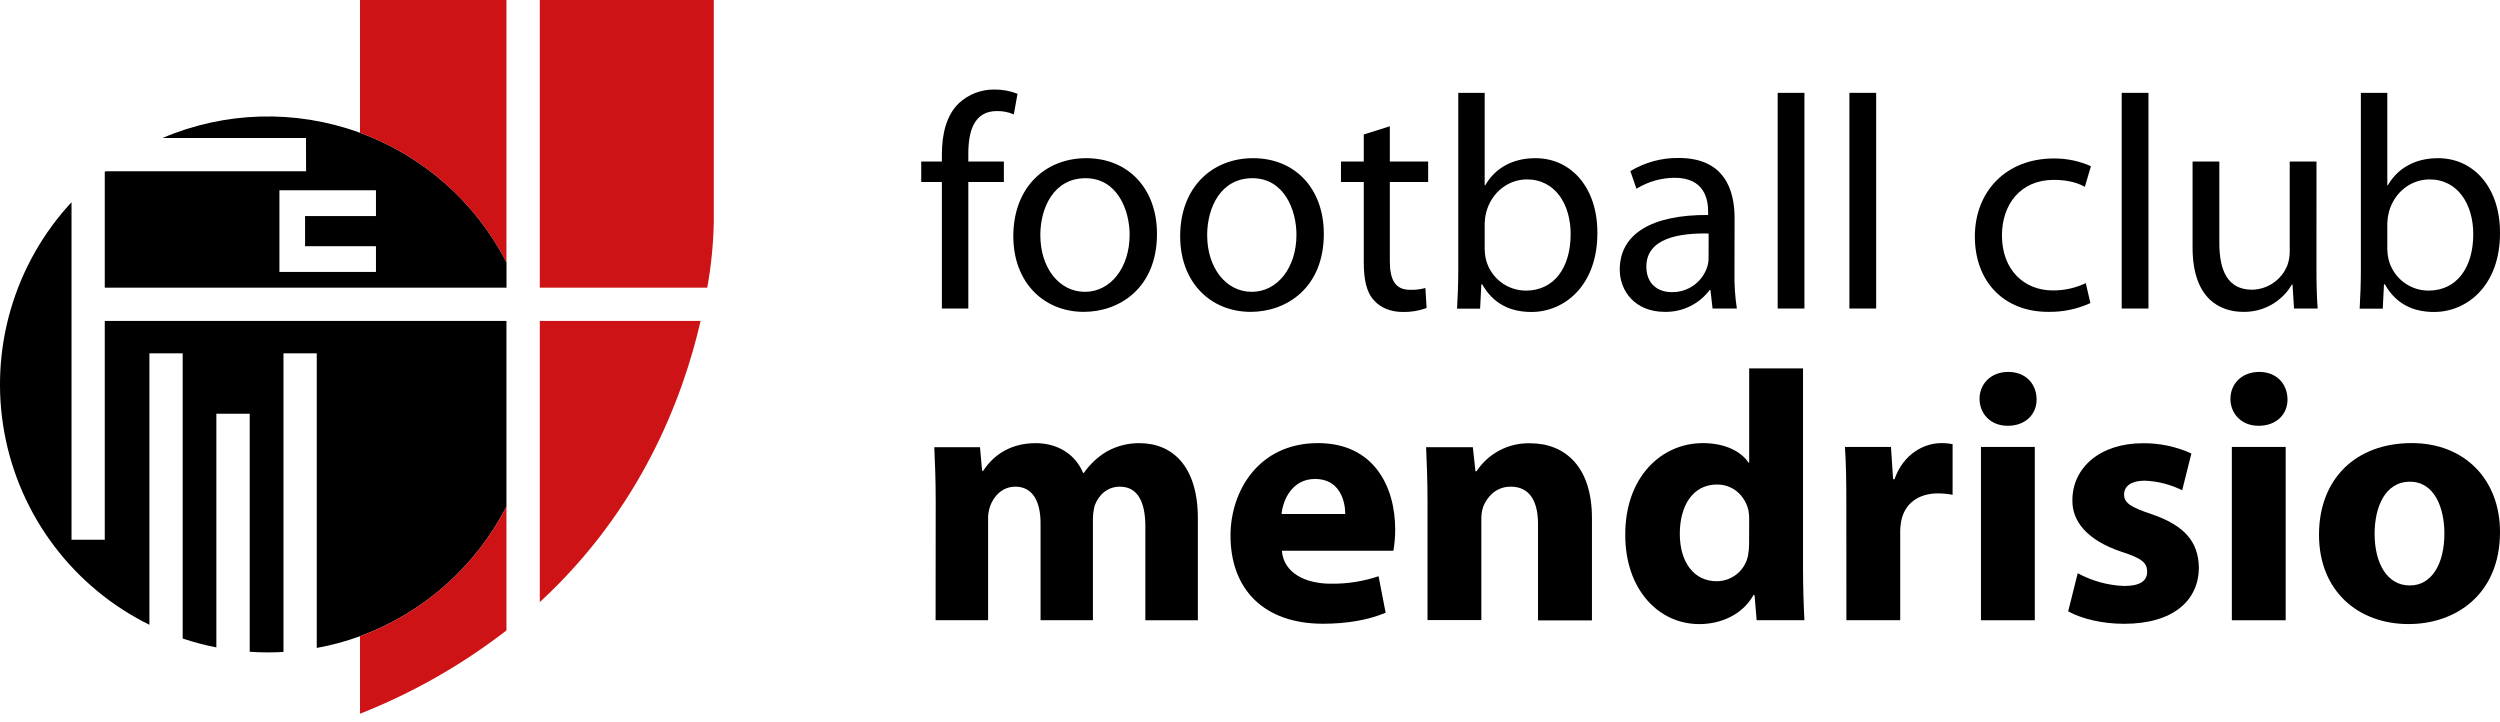
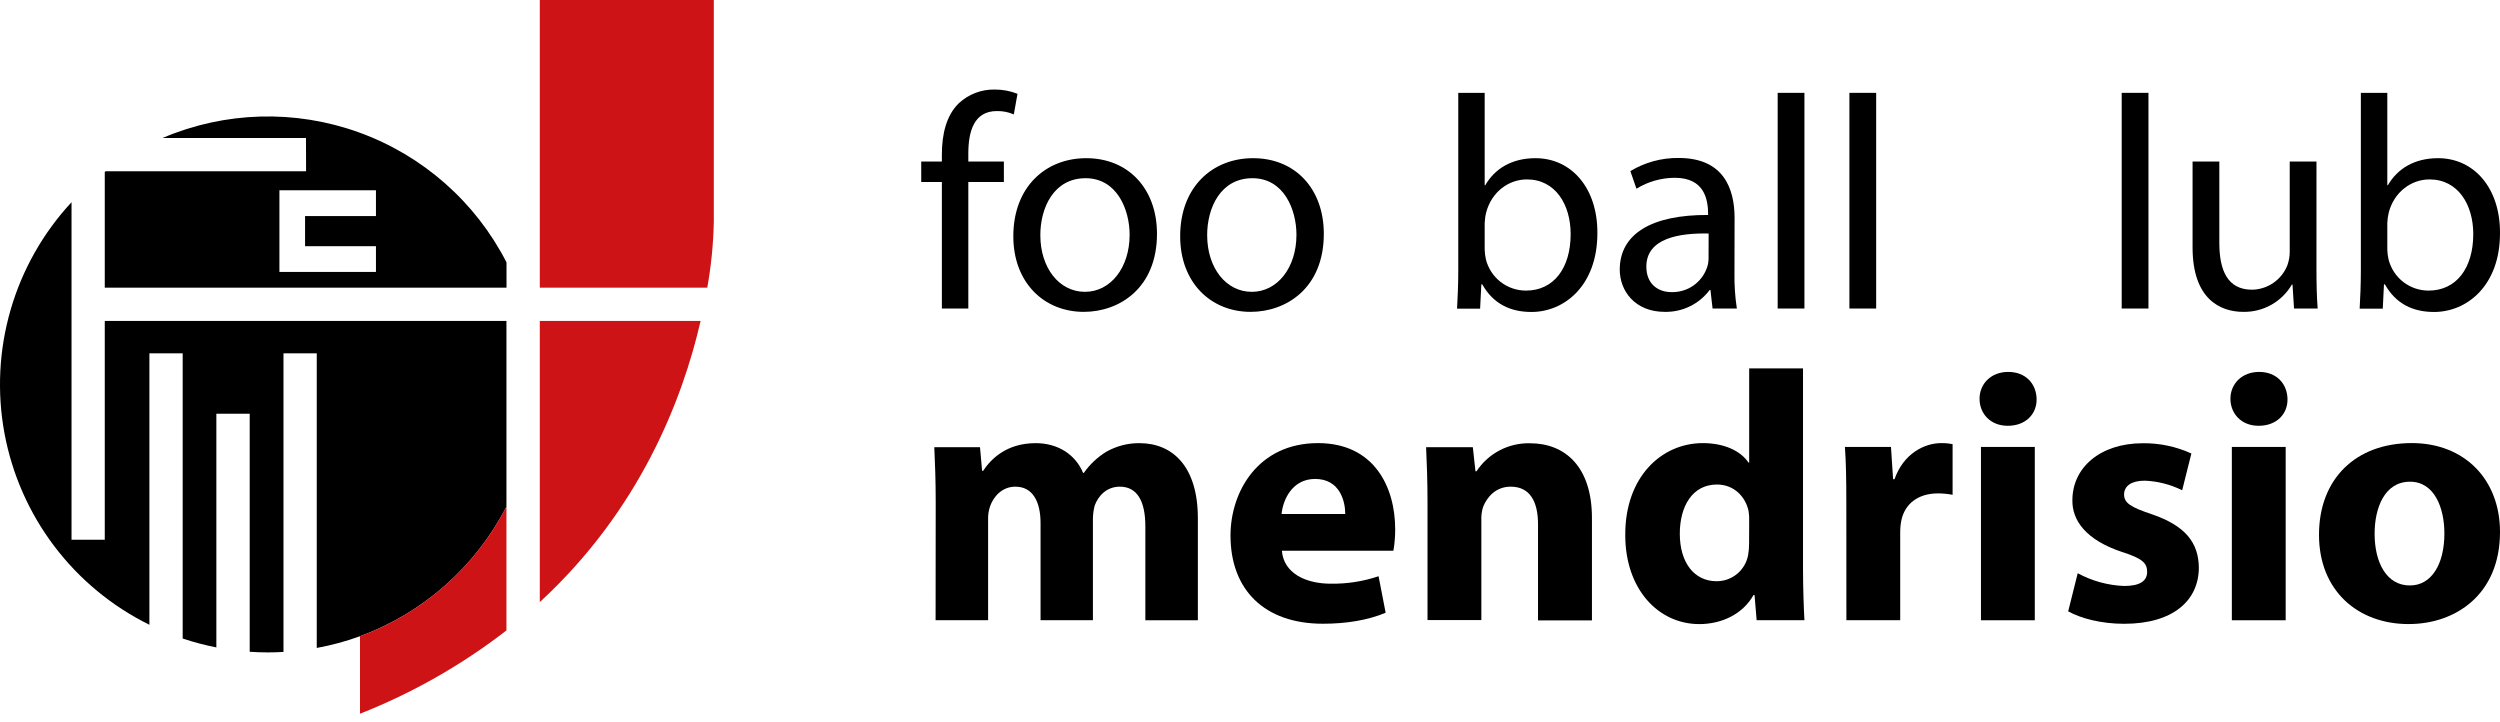
<svg xmlns="http://www.w3.org/2000/svg" width="180" height="52" viewBox="0 0 180 52" fill="none">
  <g clip-path="url(#clip0_2_3)">
    <path d="M67.815 22.214V13.102H66.329V11.629H67.815V11.126C67.815 9.638 68.146 8.29 69.04 7.43C69.74 6.78 70.666 6.428 71.621 6.447C72.182 6.444 72.738 6.548 73.26 6.753L72.995 8.239C72.611 8.07 72.194 7.988 71.774 7.997C70.133 7.997 69.719 9.442 69.719 11.062V11.629H72.279V13.102H69.719V22.214H67.815Z" fill="black" />
    <path d="M83.303 16.834C83.303 20.749 80.591 22.454 78.034 22.454C75.169 22.454 72.959 20.354 72.959 17.009C72.959 13.465 75.277 11.389 78.209 11.389C81.249 11.389 83.303 13.597 83.303 16.834ZM74.905 16.943C74.905 19.261 76.239 21.012 78.119 21.012C79.954 21.012 81.333 19.282 81.333 16.902C81.333 15.108 80.436 12.831 78.162 12.831C75.888 12.831 74.903 14.93 74.903 16.943" fill="black" />
    <path d="M95.315 16.834C95.315 20.749 92.606 22.454 90.046 22.454C87.182 22.454 84.972 20.354 84.972 17.009C84.972 13.465 87.29 11.389 90.222 11.389C93.262 11.389 95.315 13.597 95.315 16.834ZM86.917 16.943C86.917 19.261 88.252 21.012 90.131 21.012C91.967 21.012 93.345 19.282 93.345 16.902C93.345 15.108 92.451 12.831 90.175 12.831C87.899 12.831 86.915 14.93 86.915 16.943" fill="black" />
-     <path d="M100.068 9.092V11.629H102.827V13.102H100.068V18.809C100.068 20.121 100.446 20.866 101.513 20.866C101.889 20.881 102.265 20.837 102.628 20.736L102.715 22.177C102.171 22.377 101.594 22.474 101.014 22.462C100.117 22.462 99.395 22.156 98.934 21.63C98.386 21.063 98.191 20.118 98.191 18.875V13.102H96.55V11.629H98.191V9.682L100.068 9.092Z" fill="black" />
    <path d="M104.995 6.687H106.897V13.334H106.941C107.619 12.155 108.842 11.389 110.55 11.389C113.174 11.389 115.034 13.576 115.011 16.79C115.011 20.571 112.627 22.462 110.266 22.462C108.735 22.462 107.51 21.872 106.721 20.471H106.657L106.568 22.222H104.908C104.952 21.502 104.995 20.43 104.995 19.488V6.687ZM106.897 17.97C106.903 18.206 106.932 18.441 106.984 18.671C107.145 19.316 107.516 19.887 108.04 20.296C108.564 20.704 109.209 20.925 109.873 20.923C111.882 20.923 113.087 19.284 113.087 16.856C113.087 14.735 111.994 12.918 109.937 12.918C108.623 12.918 107.4 13.816 107.009 15.281C106.943 15.539 106.906 15.803 106.897 16.068V17.97Z" fill="black" />
-     <path d="M124.882 19.675C124.868 20.525 124.925 21.374 125.054 22.214H123.305L123.152 20.88H123.095C122.72 21.38 122.231 21.785 121.668 22.058C121.105 22.332 120.485 22.468 119.859 22.454C117.715 22.454 116.622 20.942 116.622 19.414C116.622 16.855 118.891 15.456 122.986 15.478V15.259C122.986 14.383 122.744 12.801 120.581 12.801C119.607 12.805 118.654 13.077 117.825 13.588L117.386 12.319C118.435 11.686 119.64 11.359 120.865 11.374C124.101 11.374 124.89 13.582 124.89 15.701L124.882 19.675ZM123.022 16.813C120.923 16.769 118.537 17.142 118.537 19.197C118.537 20.441 119.369 21.033 120.354 21.033C120.913 21.046 121.461 20.882 121.92 20.564C122.378 20.245 122.724 19.789 122.906 19.261C122.975 19.064 123.012 18.857 123.016 18.649L123.022 16.813Z" fill="black" />
+     <path d="M124.882 19.675C124.868 20.525 124.925 21.374 125.054 22.214H123.305L123.152 20.88H123.095C122.72 21.38 122.231 21.785 121.668 22.058C121.105 22.332 120.485 22.468 119.859 22.454C117.715 22.454 116.622 20.942 116.622 19.414C116.622 16.855 118.891 15.456 122.986 15.478C122.986 14.383 122.744 12.801 120.581 12.801C119.607 12.805 118.654 13.077 117.825 13.588L117.386 12.319C118.435 11.686 119.64 11.359 120.865 11.374C124.101 11.374 124.89 13.582 124.89 15.701L124.882 19.675ZM123.022 16.813C120.923 16.769 118.537 17.142 118.537 19.197C118.537 20.441 119.369 21.033 120.354 21.033C120.913 21.046 121.461 20.882 121.92 20.564C122.378 20.245 122.724 19.789 122.906 19.261C122.975 19.064 123.012 18.857 123.016 18.649L123.022 16.813Z" fill="black" />
    <path d="M129.919 6.685H127.992V22.214H129.919V6.685Z" fill="black" />
    <path d="M135.084 6.685H133.157V22.214H135.084V6.685Z" fill="black" />
-     <path d="M150.509 21.821C149.555 22.256 148.517 22.473 147.469 22.454C144.27 22.454 142.19 20.267 142.19 17.03C142.19 13.794 144.423 11.41 147.879 11.41C148.798 11.402 149.708 11.592 150.547 11.967L150.11 13.453C149.651 13.193 148.93 12.95 147.881 12.95C145.452 12.95 144.14 14.745 144.14 16.953C144.14 19.411 145.714 20.912 147.813 20.912C148.63 20.915 149.438 20.736 150.176 20.386L150.509 21.821Z" fill="black" />
    <path d="M154.689 6.685H152.762V22.214H154.689V6.685Z" fill="black" />
    <path d="M166.785 19.327C166.785 20.422 166.806 21.382 166.872 22.214H165.17L165.061 20.486H165.017C164.661 21.096 164.15 21.599 163.535 21.945C162.919 22.291 162.223 22.467 161.518 22.454C159.858 22.454 157.865 21.536 157.865 17.817V11.629H159.792V17.49C159.792 19.503 160.404 20.859 162.153 20.859C162.701 20.849 163.234 20.677 163.685 20.366C164.135 20.054 164.485 19.617 164.688 19.108C164.803 18.793 164.861 18.459 164.86 18.123V11.629H166.787L166.785 19.327Z" fill="black" />
    <path d="M169.982 6.687H171.886V13.334H171.929C172.608 12.155 173.833 11.389 175.538 11.389C178.161 11.389 180.021 13.576 180 16.79C180 20.571 177.616 22.462 175.255 22.462C173.723 22.462 172.498 21.872 171.712 20.471H171.646L171.559 22.222H169.895C169.94 21.502 169.982 20.43 169.982 19.488V6.687ZM171.886 17.97C171.891 18.206 171.921 18.441 171.974 18.671C172.134 19.316 172.506 19.887 173.029 20.296C173.553 20.704 174.198 20.925 174.861 20.923C176.871 20.923 178.075 19.284 178.075 16.856C178.075 14.735 176.981 12.918 174.926 12.918C173.614 12.918 172.389 13.816 171.995 15.281C171.931 15.539 171.895 15.803 171.886 16.068V17.97Z" fill="black" />
    <path d="M67.371 36.167C67.371 34.613 67.322 33.312 67.269 32.197H70.56L70.711 33.898H70.787C71.324 33.081 72.445 31.907 74.568 31.907C76.2 31.907 77.449 32.752 77.983 34.051H78.035C78.467 33.433 79.022 32.911 79.667 32.52C80.39 32.112 81.208 31.901 82.038 31.907C84.435 31.907 86.246 33.592 86.246 37.314V44.657H82.465V37.893C82.465 36.084 81.877 35.04 80.629 35.04C79.712 35.04 79.1 35.653 78.82 36.39C78.737 36.707 78.693 37.032 78.69 37.36V44.652H74.92V37.666C74.92 36.112 74.353 35.04 73.109 35.04C72.114 35.04 71.526 35.796 71.299 36.416C71.184 36.735 71.131 37.072 71.144 37.411V44.652H67.363L67.371 36.167Z" fill="black" />
    <path d="M92.296 39.655C92.421 41.262 93.998 42.026 95.814 42.026C96.984 42.044 98.149 41.862 99.257 41.489L99.766 44.117C98.492 44.654 96.93 44.909 95.251 44.909C91.02 44.909 88.596 42.451 88.596 38.558C88.596 35.397 90.587 31.904 94.896 31.904C98.924 31.904 100.454 35.04 100.454 38.123C100.454 38.637 100.411 39.149 100.325 39.655H92.296ZM96.858 37.008C96.858 36.063 96.454 34.484 94.69 34.484C93.033 34.484 92.374 35.987 92.272 37.008H96.858Z" fill="black" />
    <path d="M102.781 36.167C102.781 34.613 102.73 33.312 102.679 32.197H106.044L106.233 33.932H106.309C106.727 33.297 107.3 32.778 107.974 32.425C108.647 32.072 109.4 31.897 110.16 31.915C112.709 31.915 114.62 33.626 114.62 37.297V44.671H110.737V37.743C110.737 36.135 110.17 35.04 108.772 35.04C107.701 35.04 107.071 35.777 106.785 36.492C106.686 36.805 106.642 37.133 106.657 37.462V44.646H102.781V36.167Z" fill="black" />
    <path d="M129.817 26.525V40.931C129.817 42.332 129.871 43.814 129.919 44.654H126.478L126.327 42.844H126.251C125.483 44.221 123.954 44.935 122.349 44.935C119.39 44.935 117.019 42.409 117.019 38.536C116.993 34.352 119.619 31.904 122.604 31.904C124.158 31.904 125.332 32.471 125.894 33.308H125.941V26.525H129.817ZM125.941 37.49C125.949 37.251 125.933 37.012 125.894 36.776C125.661 35.732 124.822 34.885 123.625 34.885C121.838 34.885 120.946 36.469 120.946 38.43C120.946 40.521 121.993 41.848 123.593 41.848C124.128 41.851 124.648 41.666 125.062 41.327C125.477 40.987 125.759 40.513 125.861 39.988C125.912 39.701 125.937 39.411 125.935 39.12L125.941 37.49Z" fill="black" />
    <path d="M132.936 36.29C132.936 34.452 132.911 33.253 132.834 32.181H136.15L136.303 34.503H136.405C137.044 32.669 138.547 31.904 139.77 31.904C140.045 31.9 140.318 31.926 140.587 31.981V35.626C140.242 35.56 139.891 35.526 139.54 35.524C138.114 35.524 137.144 36.261 136.893 37.486C136.838 37.773 136.812 38.064 136.815 38.356V44.654H132.94L132.936 36.29Z" fill="black" />
    <path d="M144.546 30.656C143.319 30.656 142.527 29.786 142.527 28.714C142.527 27.642 143.344 26.778 144.593 26.778C145.843 26.778 146.607 27.619 146.635 28.714C146.663 29.809 145.845 30.656 144.569 30.656H144.546ZM142.629 32.181H146.505V44.659H142.629V32.181Z" fill="black" />
    <path d="M149.596 41.271C150.623 41.83 151.766 42.145 152.934 42.19C154.109 42.19 154.594 41.812 154.594 41.167C154.594 40.523 154.216 40.199 152.781 39.74C150.182 38.874 149.189 37.471 149.212 36.017C149.212 33.673 151.203 31.913 154.288 31.913C155.492 31.9 156.684 32.152 157.78 32.652L157.116 35.299C156.275 34.88 155.354 34.644 154.415 34.609C153.47 34.609 152.934 34.987 152.934 35.603C152.934 36.22 153.42 36.522 154.952 37.033C157.321 37.849 158.29 39.046 158.317 40.857C158.317 43.203 156.506 44.913 152.934 44.913C151.305 44.913 149.851 44.535 148.909 44.018L149.596 41.271Z" fill="black" />
    <path d="M162.609 30.656C161.383 30.656 160.591 29.786 160.591 28.714C160.591 27.642 161.408 26.778 162.658 26.778C163.907 26.778 164.671 27.619 164.7 28.714C164.728 29.809 163.909 30.656 162.633 30.656H162.609ZM160.693 32.181H164.569V44.659H160.693V32.181Z" fill="black" />
    <path d="M173.419 44.933C169.774 44.933 166.968 42.538 166.968 38.505C166.968 34.473 169.615 31.902 173.651 31.902C177.45 31.902 180 34.528 180 38.301C180 42.839 176.76 44.931 173.445 44.931L173.419 44.933ZM173.521 42.152C175.052 42.152 175.996 40.649 175.996 38.405C175.996 36.569 175.281 34.683 173.521 34.683C171.687 34.683 170.972 36.573 170.972 38.43C170.972 40.547 171.865 42.152 173.496 42.152H173.521Z" fill="black" />
    <path d="M7.543 23.107V38.861H5.15V14.559C3.106 16.762 1.605 19.412 0.767 22.297C-0.072 25.183 -0.225 28.224 0.319 31.179C0.864 34.134 2.091 36.921 3.903 39.318C5.716 41.715 8.063 43.655 10.757 44.984V25.438H13.153V45.973C13.947 46.239 14.757 46.453 15.578 46.614V29.788H17.979V46.928C18.417 46.958 18.858 46.973 19.303 46.973C19.681 46.973 20.044 46.96 20.411 46.939V25.438H22.806V46.652C23.866 46.459 24.908 46.177 25.92 45.809C30.482 44.131 34.246 40.798 36.464 36.473V23.107H7.543Z" fill="black" />
    <path d="M22.038 12.33H7.606L7.543 12.378V20.711H36.469V18.892C34.242 14.542 30.447 11.198 25.85 9.535C21.254 7.873 16.198 8.016 11.703 9.935H22.031L22.038 12.33ZM27.069 13.697V15.559H21.965V17.728H27.069V19.579H20.118V13.697H27.069V13.697Z" fill="black" />
-     <path d="M25.92 0V9.559C30.482 11.235 34.247 14.567 36.464 18.892V0H25.92Z" fill="#CD1316" />
    <path d="M50.923 20.711C51.204 19.151 51.361 17.57 51.394 15.985V0H38.865V20.711H50.923Z" fill="#CD1316" />
    <path d="M25.92 45.809V51.388C29.7 49.897 33.25 47.878 36.464 45.391V36.465C34.248 40.794 30.483 44.129 25.92 45.809V45.809Z" fill="#CD1316" />
    <path d="M38.865 43.351C46.092 36.694 49.151 28.724 50.444 23.105H38.865V43.351Z" fill="#CD1316" />
  </g>
  <defs>
    <clipPath id="clip0_2_3">
      <rect width="180" height="51.38" fill="white" />
    </clipPath>
  </defs>
</svg>